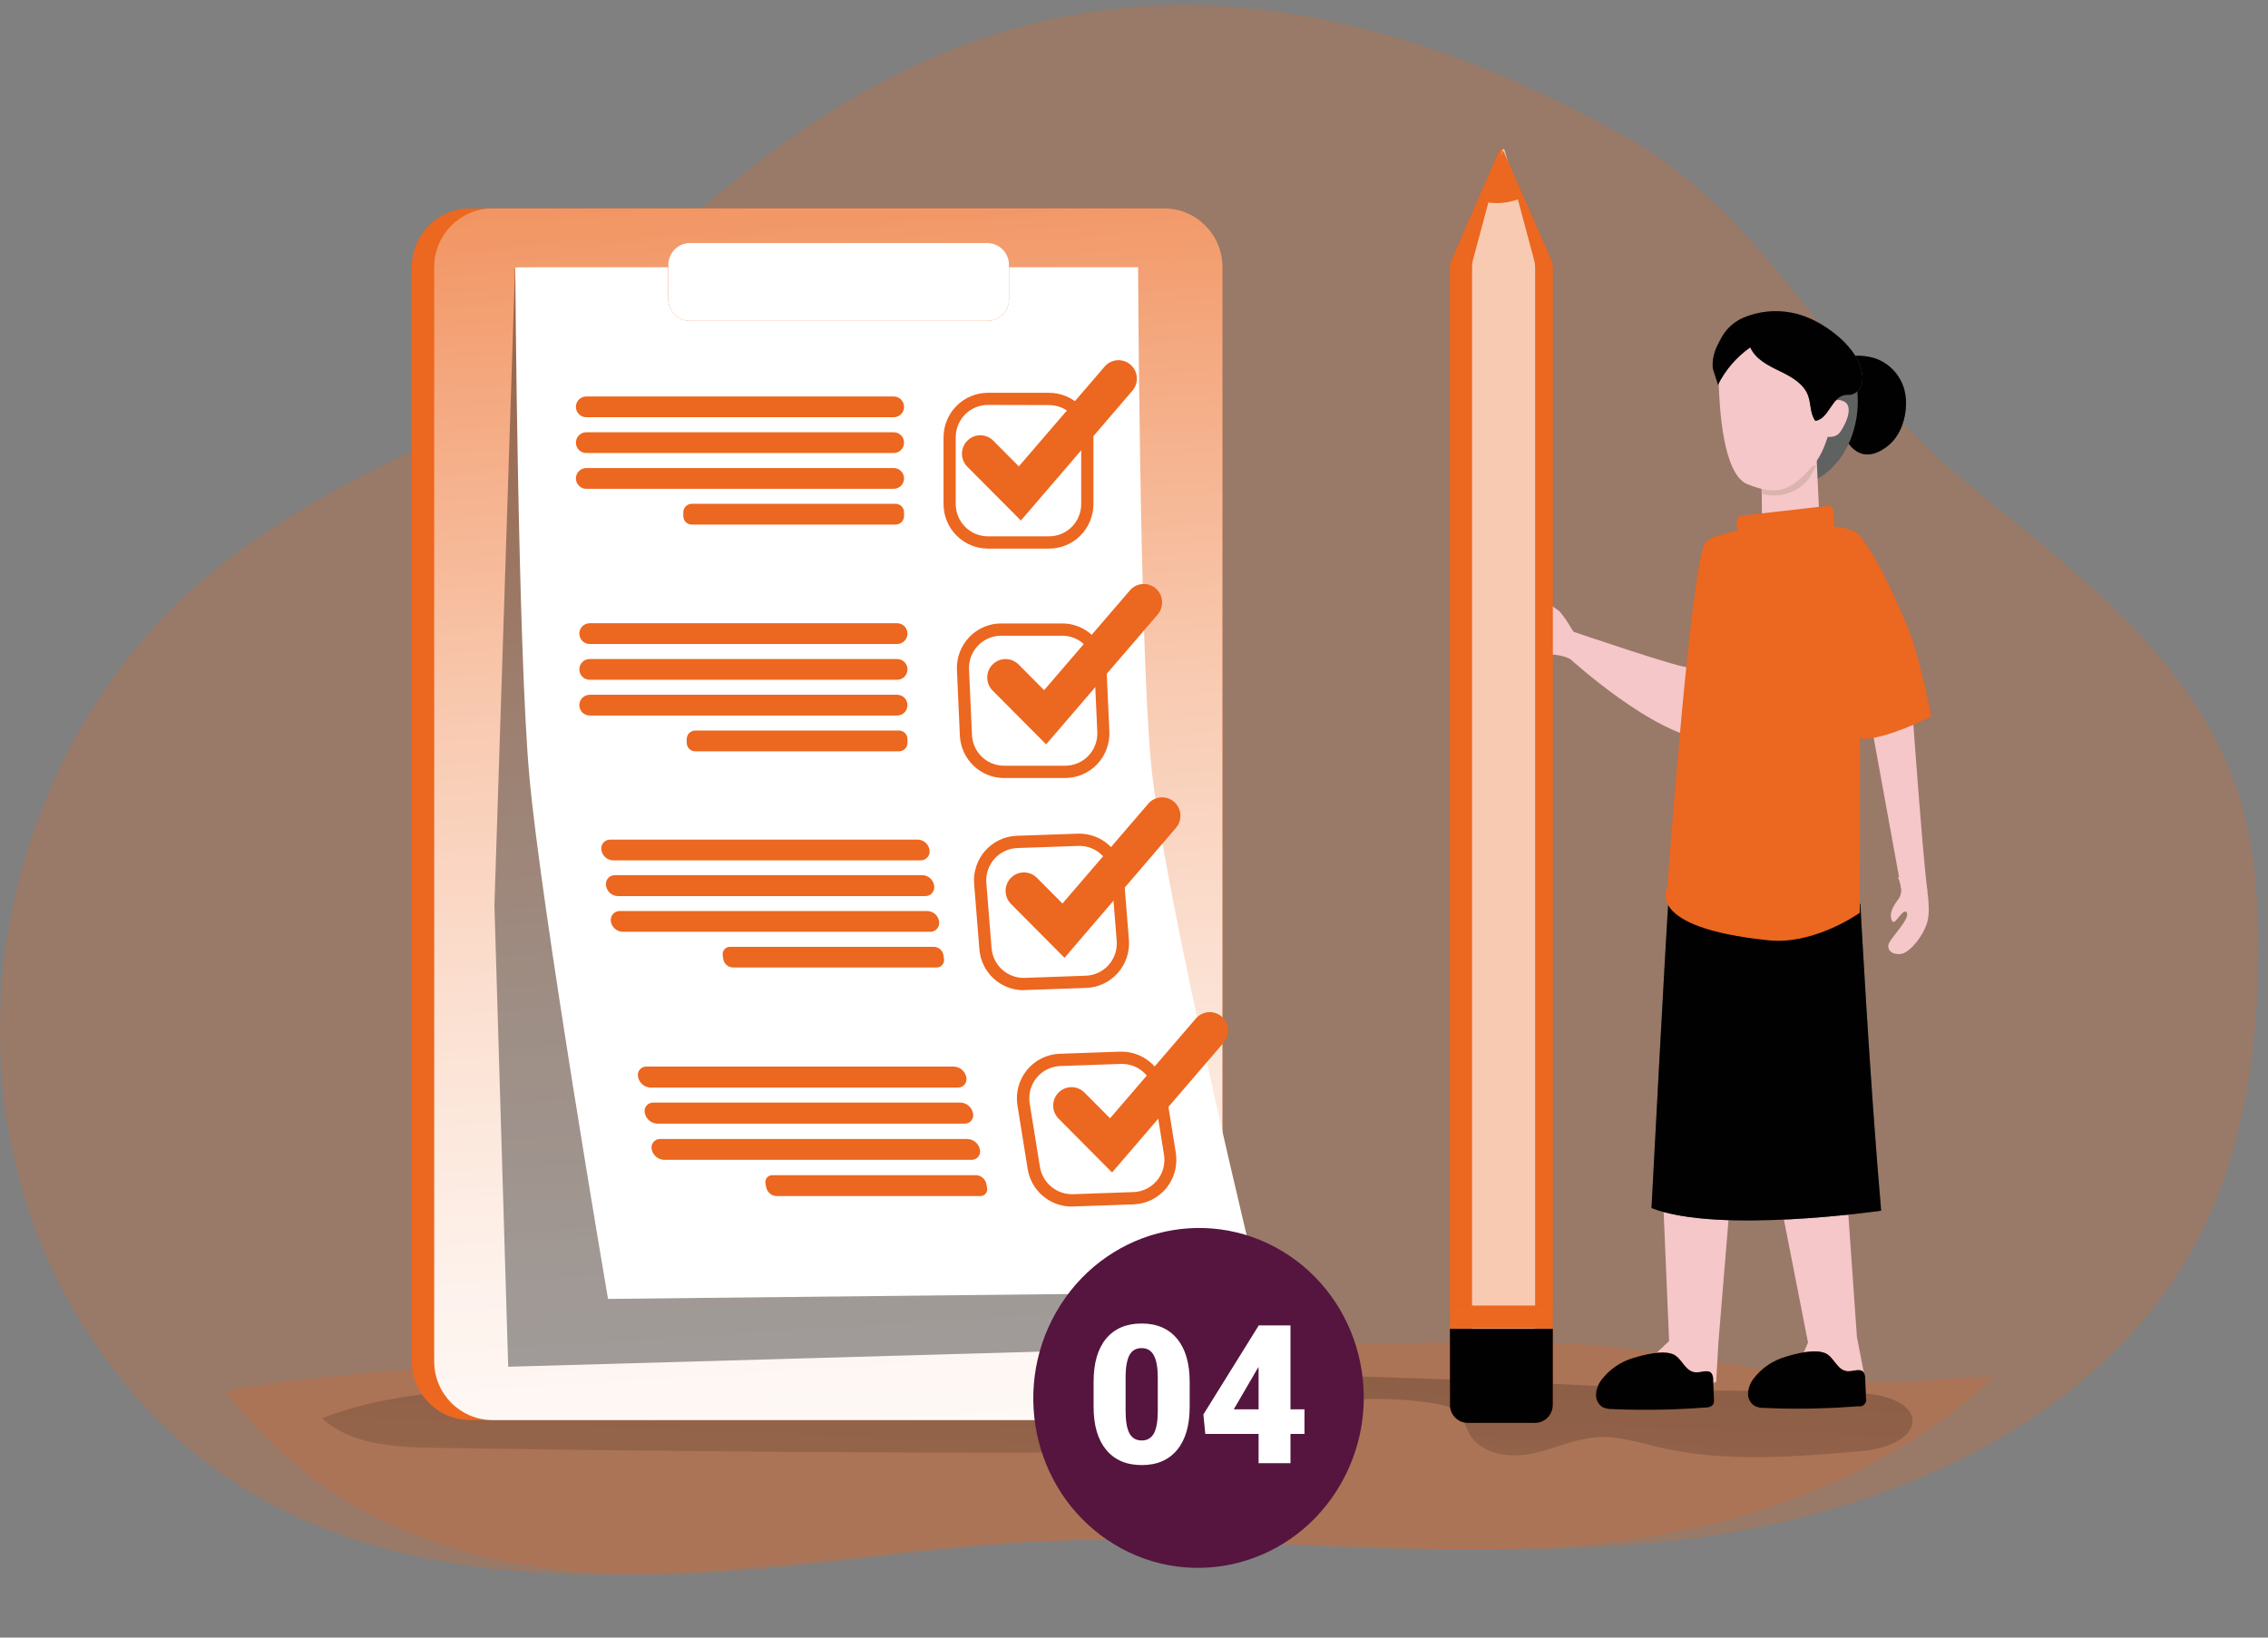
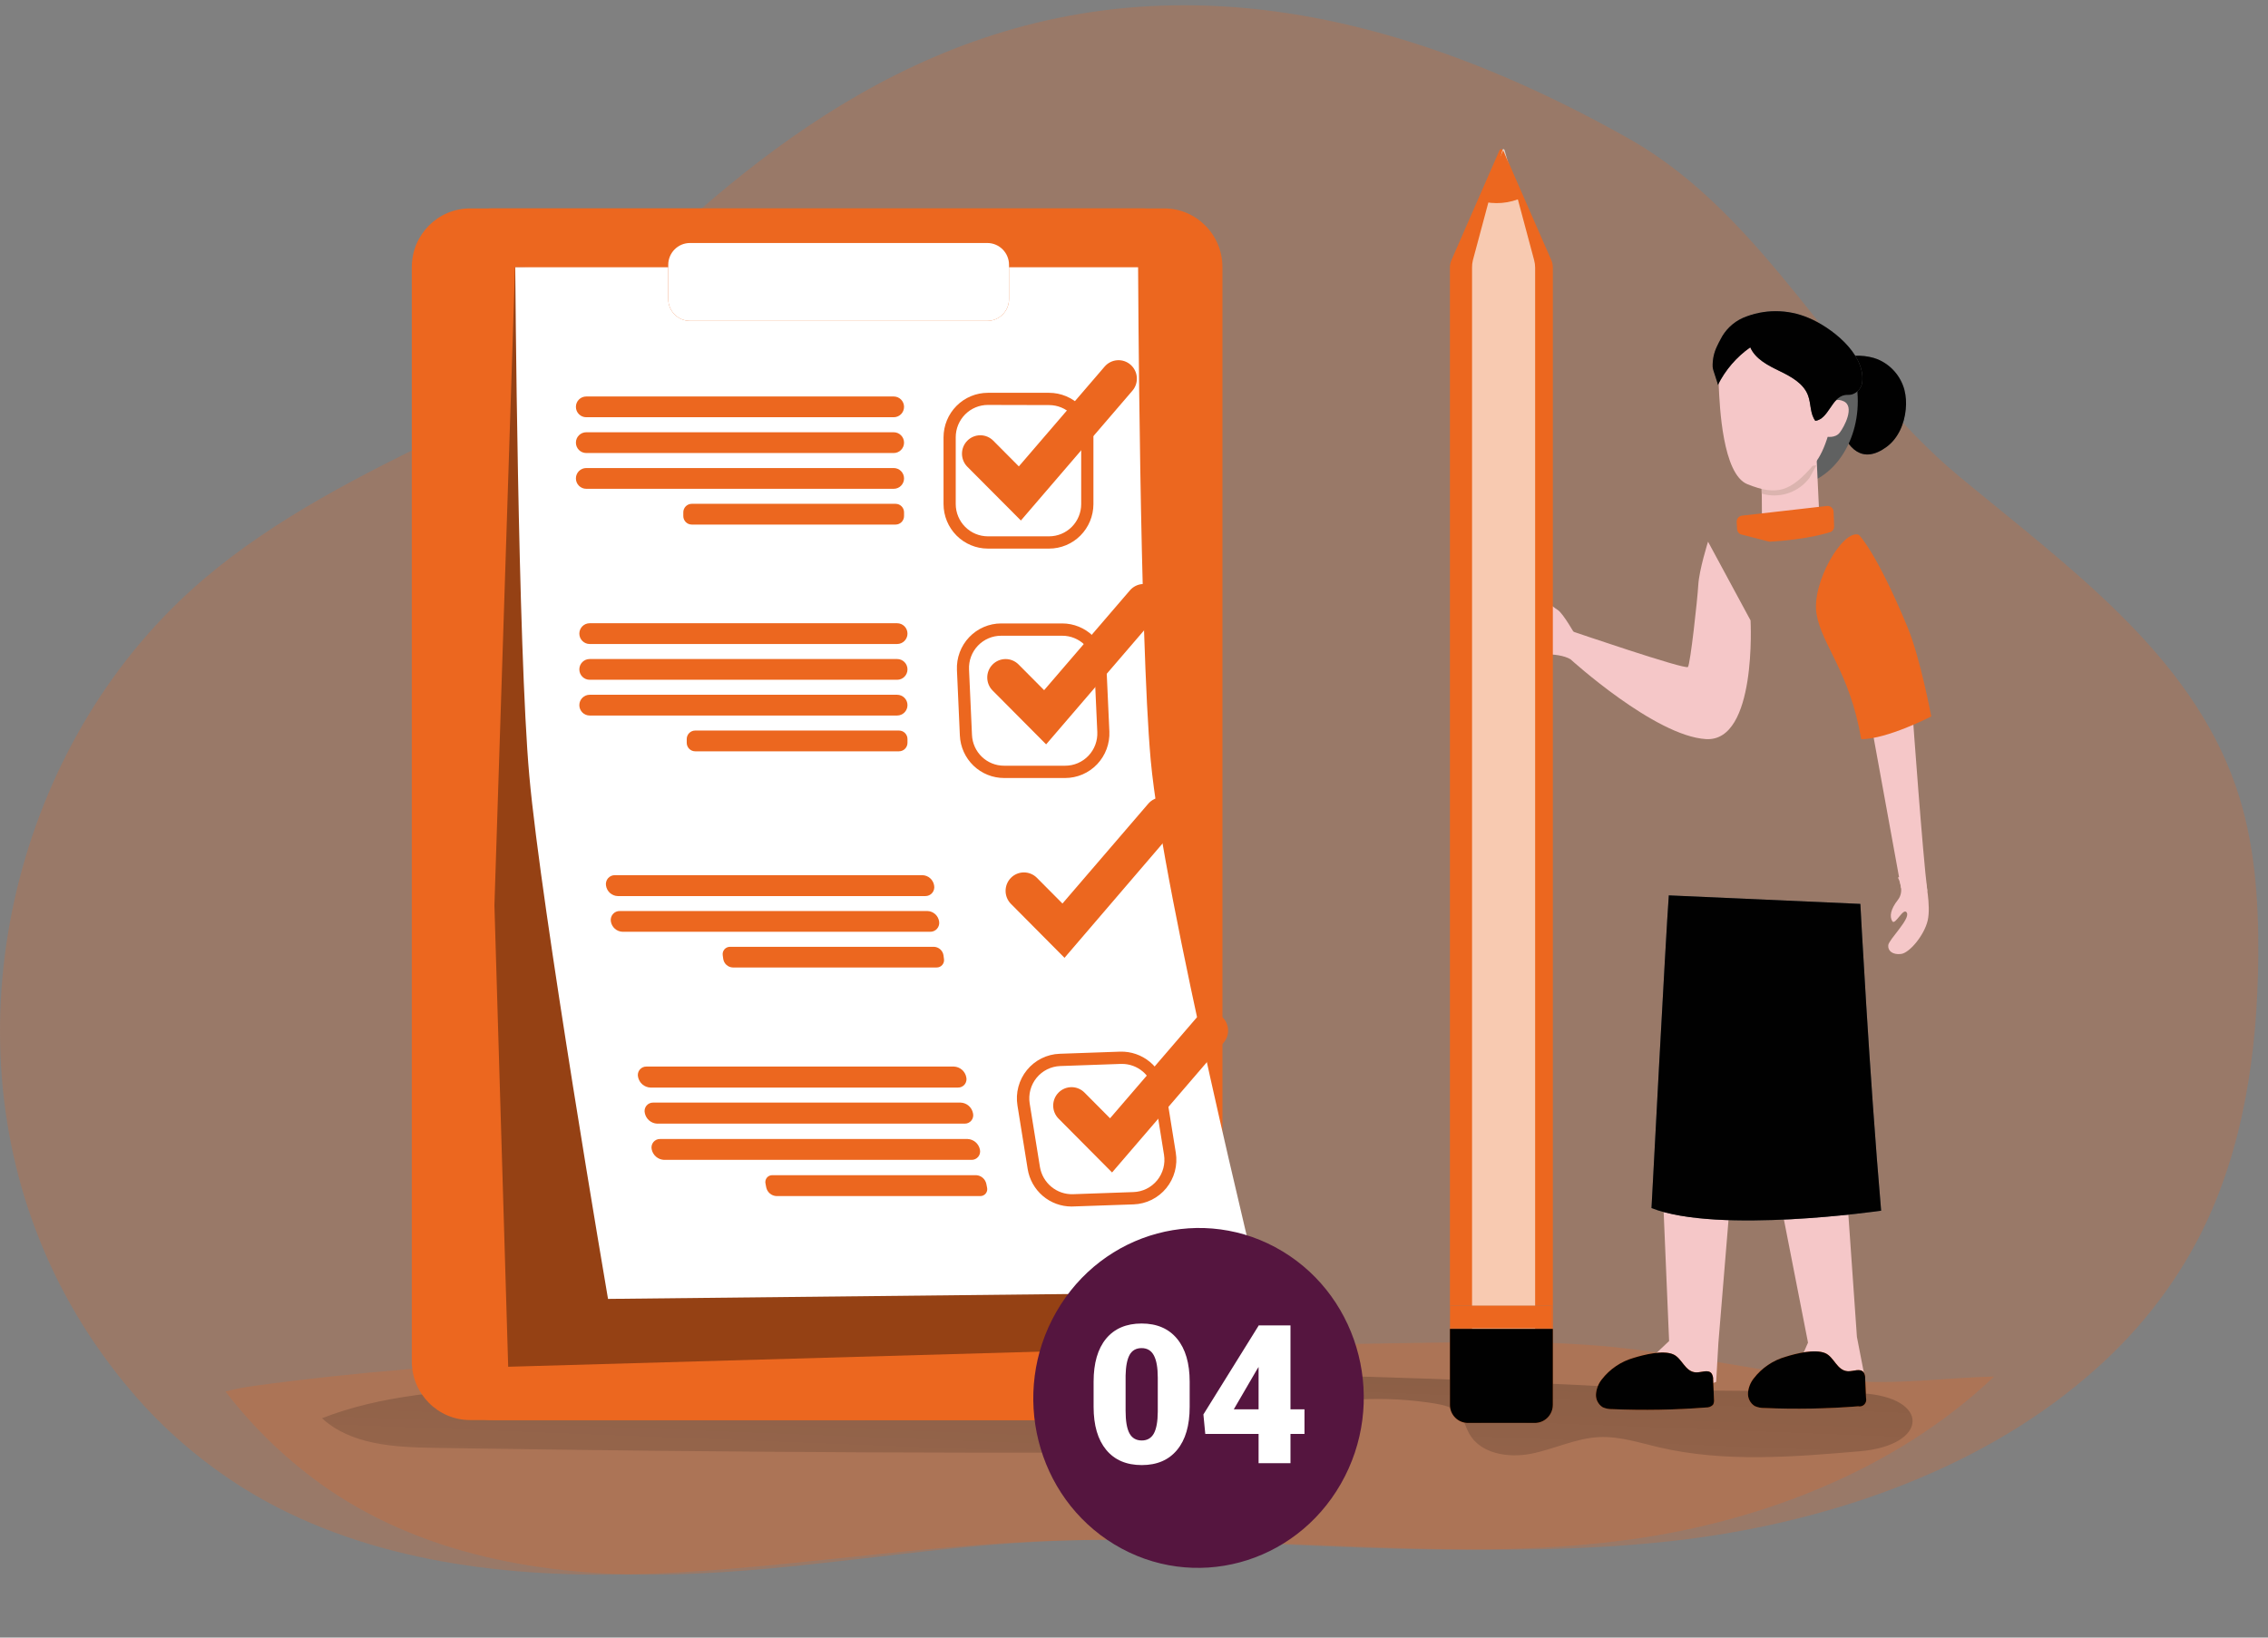
<svg xmlns="http://www.w3.org/2000/svg" width="234" height="169" viewBox="0 0 234 169" fill="none">
  <rect x="0" y="0" width="234" height="169" fill="#808080" stroke="none" />
  <path opacity="0.24" d="M232.999 98.695C232.915 108.53 231.494 118.554 227.061 127.334C224.243 132.887 220.263 137.887 215.344 142.056C203.797 151.992 187.771 157.372 172.274 159.059C150.365 161.444 128.201 158.058 106.166 159.108C92.416 159.768 78.761 162.141 64.993 162.471C51.226 162.801 36.921 160.875 25.233 153.653C20.792 150.876 16.856 147.485 13.565 143.602C9.297 138.593 5.966 132.978 3.706 126.982C-5.078 103.924 2.177 75.766 21.049 59.737C28.495 53.406 37.367 48.966 46.18 44.675C64.618 35.731 95.578 -26.6 168.12 14.345C182.287 22.363 189.625 38.783 202.151 49.175C213.306 58.425 225.957 67.475 230.674 81.127C232.624 86.742 233.045 92.77 232.999 98.695Z" fill="#EC671F" />
  <path opacity="0.24" d="M205.749 142.053C195.306 151.989 180.813 157.369 166.798 159.056C146.983 161.44 126.939 158.055 107.011 159.105C94.575 159.765 82.226 162.138 69.775 162.468C57.324 162.798 44.387 160.872 33.816 153.65C29.8 150.873 26.24 147.482 23.265 143.6C24.279 143.339 25.309 143.141 26.347 143.004C47.247 140.161 68.4 139.82 89.488 139.49L147.059 138.576C153.439 138.474 159.849 138.372 166.206 138.993C174.339 139.782 182.324 141.734 190.46 142.47C195.619 142.944 200.665 142.186 205.749 142.053Z" fill="#EC671F" />
  <path d="M169.484 143.281C130.564 141.117 91.556 141.082 52.632 143.175C46.056 143.528 39.363 143.968 33.221 146.36C36.236 149.131 40.72 149.351 44.805 149.419C74.739 149.905 104.676 150.039 134.615 149.821C136.371 149.821 138.798 149.036 138.451 147.3C138.346 146.777 137.965 146.307 137.995 145.784C138.052 144.817 139.28 144.468 140.256 144.423C142.854 144.287 145.458 144.427 148.027 144.84C148.958 144.995 149.953 145.219 150.567 145.939C151.049 146.5 151.211 147.262 151.562 147.91C152.715 150.03 155.594 150.492 157.968 150.026C160.342 149.56 162.55 148.434 164.951 148.312C167.065 148.202 169.13 148.889 171.195 149.37C177.945 150.94 184.98 150.36 191.88 149.772C199.04 149.162 199.191 144.184 192.054 143.786C184.562 143.38 176.991 143.702 169.484 143.281Z" fill="url(#paint0_linear)" />
  <path d="M196.143 91.667L192.913 73.925H197.349C197.349 73.925 198.366 88.119 198.856 91.967L196.143 91.667Z" fill="#F5C7C8" />
  <path d="M198.63 90.692C198.63 90.692 199.252 93.46 198.886 95.003C198.521 96.546 197.002 98.343 196.143 98.449C195.283 98.555 194.756 98.131 194.82 97.543C194.884 96.955 197.081 94.867 196.742 94.203C196.403 93.54 195.536 95.556 195.234 95.067C194.933 94.578 195.061 93.82 195.819 92.861C196.576 91.902 195.819 90.564 195.819 90.564C195.819 90.564 198.095 89.548 198.63 90.692Z" fill="#F5C7C8" />
  <path d="M189.974 37.145C190.897 36.459 192.774 36.694 193.704 37.069C194.376 37.345 194.976 37.772 195.457 38.318C195.939 38.863 196.289 39.513 196.482 40.216C196.649 40.875 196.698 41.56 196.625 42.236C196.489 43.726 195.852 45.231 194.65 46.119C192.133 47.969 190.58 46.251 189.834 43.943C189.359 42.637 189.206 41.234 189.39 39.856C189.525 38.813 189.05 37.991 189.853 37.244L189.974 37.145Z" fill="#606161" />
  <path d="M189.974 37.145C190.897 36.459 192.774 36.694 193.704 37.069C194.376 37.345 194.976 37.772 195.457 38.318C195.939 38.863 196.289 39.513 196.482 40.216C196.649 40.875 196.698 41.56 196.625 42.236C196.489 43.726 195.852 45.231 194.65 46.119C192.133 47.969 190.58 46.251 189.834 43.943C189.359 42.637 189.206 41.234 189.39 39.856C189.525 38.813 189.05 37.991 189.853 37.244L189.974 37.145Z" fill="url(#paint1_linear)" />
  <path d="M184.698 50.152C188.552 50.152 191.677 46.231 191.677 41.395C191.677 36.558 188.552 32.637 184.698 32.637C180.843 32.637 177.719 36.558 177.719 41.395C177.719 46.231 180.843 50.152 184.698 50.152Z" fill="#606161" />
  <path d="M162.55 65.555C162.55 65.555 161.269 63.28 160.715 62.943C160.161 62.606 159.178 61.669 158.891 61.882C158.375 62.261 160.598 64.247 158.616 64.099C158.303 64.073 156.713 64.099 155.944 64.823C155.793 64.967 155.675 65.142 155.596 65.335C155.517 65.529 155.479 65.737 155.486 65.946C155.493 66.155 155.544 66.361 155.635 66.549C155.726 66.737 155.856 66.903 156.016 67.037C156.536 67.393 158.322 67.56 159.287 67.53C160.252 67.499 161.382 67.64 162.038 68.038" fill="#F5C7C8" />
  <path d="M176.226 55.902C176.226 55.902 175.311 58.799 175.22 60.364C175.13 61.93 174.399 68.508 174.154 68.83C173.909 69.152 162.181 65.141 162.181 65.141C162.181 65.141 161.473 66.146 162.038 68.038C162.038 68.038 170.747 75.965 176.019 76.276C181.291 76.586 180.613 64.027 180.613 64.027" fill="#F5C7C8" />
  <path d="M186.541 138.559L185.572 140.761C186.145 140.564 188.889 142.782 190.125 142.786C190.937 142.751 191.72 142.464 192.363 141.963L191.587 137.971L190.204 118.208L182.769 119.292L186.541 138.559Z" fill="#F5C7C8" />
  <path d="M172.209 138.395L170.781 139.741C171.384 139.696 173.491 142.531 174.689 142.846C175.485 143.016 176.315 142.934 177.063 142.611L177.297 138.547L178.804 120.255L171.474 120.979L172.209 138.395Z" fill="#F5C7C8" />
  <path d="M187.426 47.237L187.724 53.598C187.392 54.083 186.938 54.471 186.408 54.721C185.879 54.971 185.292 55.074 184.709 55.02C181.657 54.678 181.789 53.769 181.789 53.769C181.789 53.769 181.789 49.178 181.668 48.15" fill="#F5C7C8" />
  <path d="M186.699 49.307L187.404 48.025L181.672 48.666C181.717 49.045 181.747 49.97 181.762 50.941C182.653 51.207 183.602 51.193 184.485 50.901C185.367 50.609 186.139 50.053 186.699 49.307Z" fill="#DBB4AF" />
  <path d="M191.941 93.282C191.941 93.282 192.86 110.781 194.085 124.944C194.085 124.944 177.263 127.381 170.393 124.671C170.393 124.671 171.87 96.451 172.179 92.403L191.941 93.282Z" fill="#606161" />
  <path d="M191.941 93.282C191.941 93.282 192.86 110.781 194.085 124.944C194.085 124.944 177.263 127.381 170.393 124.671C170.393 124.671 171.87 96.451 172.179 92.403L191.941 93.282Z" fill="url(#paint2_linear)" />
-   <path d="M191.945 55.535C191.945 55.535 191.914 54.284 187.607 54.246C184.468 54.216 183.371 53.958 181.14 54.386C177.07 55.167 176.618 55.421 175.996 55.952C174.523 57.23 172.025 91.588 172.025 91.588C172.025 91.588 169.526 95.712 182.463 97.039C187.249 97.532 191.884 94.196 191.884 94.196L191.945 55.535Z" fill="#EC671F" />
  <path d="M189.808 36.936C189.808 36.936 189.555 45.083 187.2 47.869C184.717 50.811 183.304 51.171 180.289 49.97C177.726 48.942 177.421 41.887 177.334 39.855C177.112 34.582 185.146 30.041 189.808 36.936Z" fill="#F5C7C8" />
  <path d="M191.681 61.115L191.869 94.18L188.896 95.905L188.365 66.699L191.681 61.115Z" fill="url(#paint3_linear)" />
  <path d="M189.179 52.832L189.235 54.322C189.239 54.44 189.209 54.557 189.149 54.66C189.089 54.762 189.001 54.844 188.896 54.898C188.896 54.898 186.575 55.69 182.554 55.902L179.599 55.144C179.493 55.1 179.401 55.026 179.335 54.931C179.268 54.837 179.229 54.725 179.222 54.61L179.181 53.87C179.172 53.712 179.224 53.556 179.325 53.434C179.427 53.312 179.57 53.234 179.727 53.215L188.474 52.218C188.561 52.206 188.65 52.213 188.735 52.238C188.819 52.263 188.897 52.307 188.964 52.365C189.031 52.423 189.084 52.494 189.121 52.575C189.158 52.655 189.178 52.743 189.179 52.832Z" fill="#EC671F" />
-   <path d="M189.179 52.832L189.235 54.322C189.239 54.44 189.209 54.557 189.149 54.66C189.089 54.762 189.001 54.844 188.896 54.898C188.896 54.898 186.575 55.69 182.554 55.902L179.599 55.144C179.493 55.1 179.401 55.026 179.335 54.931C179.268 54.837 179.229 54.725 179.222 54.61L179.181 53.87C179.172 53.712 179.224 53.556 179.325 53.434C179.427 53.312 179.57 53.234 179.727 53.215L188.474 52.218C188.561 52.206 188.65 52.213 188.735 52.238C188.819 52.263 188.897 52.307 188.964 52.365C189.031 52.423 189.084 52.494 189.121 52.575C189.158 52.655 189.178 52.743 189.179 52.832Z" fill="url(#paint4_linear)" />
  <path d="M188.873 42.103C188.873 42.103 189.002 40.875 190.204 41.406C191.406 41.936 190.275 44.059 189.808 44.654C189.341 45.25 188.444 45.06 188.444 45.06" fill="#F5C7C8" />
  <path d="M190.773 36.443L191.251 38.369H190.468L189.808 35.431L190.773 36.443Z" fill="#4EAE93" />
  <path d="M191.783 55.193C191.783 55.193 193.554 56.869 196.814 64.736C198.144 67.951 199.255 73.937 199.255 73.937C199.255 73.937 194.711 76.284 192.031 76.284C190.833 69.289 187.954 66.578 187.419 63.352C186.884 60.126 190.162 54.571 191.783 55.193Z" fill="#EC671F" />
  <path d="M168.558 140.131C167.245 140.504 166.085 141.291 165.249 142.376C164.916 142.803 164.713 143.317 164.665 143.858C164.645 144.128 164.698 144.398 164.82 144.639C164.941 144.88 165.126 145.084 165.354 145.227C165.672 145.369 166.017 145.436 166.364 145.424C169.584 145.56 172.81 145.503 176.023 145.253C176.158 145.261 176.293 145.238 176.419 145.188C176.544 145.138 176.657 145.06 176.75 144.961C176.835 144.79 176.867 144.597 176.841 144.408L176.75 142.376C176.766 142.148 176.708 141.922 176.584 141.731C176.226 141.291 175.529 141.659 174.968 141.629C173.837 141.568 173.551 140.154 172.62 139.763C171.557 139.316 169.62 139.805 168.558 140.131Z" fill="#EC671F" />
  <path d="M184.246 140.014C182.931 140.384 181.771 141.171 180.937 142.258C180.602 142.684 180.398 143.199 180.349 143.74C180.33 144.01 180.384 144.28 180.506 144.52C180.628 144.761 180.814 144.963 181.042 145.105C181.36 145.248 181.705 145.317 182.052 145.306C185.272 145.443 188.498 145.385 191.711 145.132C191.825 145.158 191.945 145.154 192.057 145.121C192.17 145.088 192.272 145.026 192.354 144.941C192.436 144.857 192.495 144.753 192.526 144.639C192.556 144.525 192.557 144.405 192.529 144.29L192.438 142.254C192.454 142.028 192.396 141.803 192.272 141.614C191.914 141.174 191.217 141.541 190.652 141.511C189.521 141.451 189.239 140.036 188.308 139.642C187.226 139.195 185.293 139.684 184.246 140.014Z" fill="#EC671F" />
  <path d="M168.558 140.131C167.245 140.504 166.085 141.291 165.249 142.376C164.916 142.803 164.713 143.317 164.665 143.858C164.645 144.128 164.698 144.398 164.82 144.639C164.941 144.88 165.126 145.084 165.354 145.227C165.672 145.369 166.017 145.436 166.364 145.424C169.584 145.56 172.81 145.503 176.023 145.253C176.158 145.261 176.293 145.238 176.419 145.188C176.544 145.138 176.657 145.06 176.75 144.961C176.835 144.79 176.867 144.597 176.841 144.408L176.75 142.376C176.766 142.148 176.708 141.922 176.584 141.731C176.226 141.291 175.529 141.659 174.968 141.629C173.837 141.568 173.551 140.154 172.62 139.763C171.557 139.316 169.62 139.805 168.558 140.131Z" fill="url(#paint5_linear)" />
  <path d="M184.246 140.014C182.931 140.384 181.771 141.171 180.937 142.258C180.602 142.684 180.398 143.199 180.349 143.74C180.33 144.01 180.384 144.28 180.506 144.52C180.628 144.761 180.814 144.963 181.042 145.105C181.36 145.248 181.705 145.317 182.052 145.306C185.272 145.443 188.498 145.385 191.711 145.132C191.825 145.158 191.945 145.154 192.057 145.121C192.17 145.088 192.272 145.026 192.354 144.941C192.436 144.857 192.495 144.753 192.526 144.639C192.556 144.525 192.557 144.405 192.529 144.29L192.438 142.254C192.454 142.028 192.396 141.803 192.272 141.614C191.914 141.174 191.217 141.541 190.652 141.511C189.521 141.451 189.239 140.036 188.308 139.642C187.226 139.195 185.293 139.684 184.246 140.014Z" fill="url(#paint6_linear)" />
  <path d="M177.504 35.041C177.38 35.265 177.263 35.5 177.146 35.75C176.828 36.41 176.677 37.14 176.705 37.873C176.705 38.176 177.289 39.624 177.233 39.742C178.009 38.183 179.161 36.843 180.583 35.845C181.118 37.062 182.418 37.714 183.597 38.286C184.777 38.859 186.085 39.56 186.544 40.811C186.865 41.668 186.744 42.707 187.298 43.431C188.666 43.245 188.964 41.023 190.313 40.777C190.558 40.731 190.814 40.777 191.067 40.709C191.372 40.618 191.641 40.433 191.835 40.18C192.029 39.927 192.139 39.618 192.148 39.298C192.359 36.428 188.9 33.763 186.59 32.804C185.52 32.349 184.371 32.114 183.209 32.114C182.048 32.114 180.898 32.349 179.829 32.804C178.819 33.255 177.997 34.046 177.504 35.041Z" fill="#606161" />
  <path d="M177.504 35.041C177.38 35.265 177.263 35.5 177.146 35.75C176.828 36.41 176.677 37.14 176.705 37.873C176.705 38.176 177.289 39.624 177.233 39.742C178.009 38.183 179.161 36.843 180.583 35.845C181.118 37.062 182.418 37.714 183.597 38.286C184.777 38.859 186.085 39.56 186.544 40.811C186.865 41.668 186.744 42.707 187.298 43.431C188.666 43.245 188.964 41.023 190.313 40.777C190.558 40.731 190.814 40.777 191.067 40.709C191.372 40.618 191.641 40.433 191.835 40.18C192.029 39.927 192.139 39.618 192.148 39.298C192.359 36.428 188.9 33.763 186.59 32.804C185.52 32.349 184.371 32.114 183.209 32.114C182.048 32.114 180.898 32.349 179.829 32.804C178.819 33.255 177.997 34.046 177.504 35.041Z" fill="url(#paint7_linear)" />
  <path d="M117.792 21.507H48.509C45.183 21.507 42.487 24.219 42.487 27.565V140.492C42.487 143.838 45.183 146.55 48.509 146.55H117.792C121.118 146.55 123.814 143.838 123.814 140.492V27.565C123.814 24.219 121.118 21.507 117.792 21.507Z" fill="#EC671F" />
  <path d="M120.103 21.507H50.82C47.494 21.507 44.798 24.219 44.798 27.565V140.492C44.798 143.838 47.494 146.55 50.82 146.55H120.103C123.429 146.55 126.125 143.838 126.125 140.492V27.565C126.125 24.219 123.429 21.507 120.103 21.507Z" fill="#EC671F" />
-   <path d="M120.103 21.507H50.82C47.494 21.507 44.798 24.219 44.798 27.565V140.492C44.798 143.838 47.494 146.55 50.82 146.55H120.103C123.429 146.55 126.125 143.838 126.125 140.492V27.565C126.125 24.219 123.429 21.507 120.103 21.507Z" fill="url(#paint8_linear)" />
  <path d="M51.012 93.438L53.141 27.58L114.699 28.888C114.699 28.888 106.649 97.248 112.332 114.891C118.015 132.535 118.961 139.154 118.961 139.154L52.432 141.049L51.012 93.438Z" fill="url(#paint9_linear)" />
  <path d="M130.029 133.331L62.732 134.047C62.732 134.047 55.813 93.609 54.611 80.052C53.431 66.992 53.16 27.58 53.16 27.58H117.423C117.423 27.58 117.585 65.775 118.723 78.429C119.982 92.391 130.029 133.331 130.029 133.331Z" fill="white" />
  <path d="M160.064 26.864L155.485 16.408L155.108 15.521C155.095 15.493 155.072 15.47 155.044 15.457C155.02 15.432 154.991 15.414 154.958 15.404C154.925 15.393 154.891 15.391 154.857 15.398C154.824 15.404 154.792 15.419 154.766 15.44C154.739 15.462 154.718 15.49 154.705 15.521L149.746 26.864C149.644 27.104 149.593 27.362 149.595 27.622V137.145H160.214V27.626C160.217 27.364 160.166 27.105 160.064 26.864ZM160.128 137.08H149.655V134.756H160.128V137.08Z" fill="#EC671F" />
  <path d="M158.387 27.625V134.756H151.878V27.61C151.874 27.355 151.903 27.1 151.965 26.852L155.006 15.509C155.006 15.486 155.014 15.463 155.029 15.445C155.093 15.342 155.206 15.369 155.244 15.509L155.485 16.396L158.285 26.852C158.353 27.104 158.387 27.364 158.387 27.625Z" fill="url(#paint10_linear)" />
  <path d="M151.878 137.08H158.387V144.972C158.387 146.011 157.867 146.849 157.237 146.849H153.013C152.38 146.849 151.882 146.011 151.882 144.972L151.878 137.08Z" fill="url(#paint11_linear)" />
  <path d="M160.214 27.626C158.56 28.438 156.745 28.859 154.904 28.859C153.064 28.859 151.249 28.438 149.595 27.626L152.723 20.749L155.093 15.537L157.135 20.37L160.214 27.626Z" fill="url(#paint12_linear)" />
  <path d="M157.135 20.354C155.756 21.004 154.191 21.139 152.722 20.733L155.093 15.521L157.135 20.354Z" fill="#EC671F" />
  <path d="M157.136 20.354C155.628 21.113 153.744 20.984 152.47 20.68L154.852 15.074L157.136 20.354Z" fill="url(#paint13_linear)" />
  <path d="M92.209 40.917H60.486C59.897 40.917 59.419 41.397 59.419 41.988C59.419 42.58 59.897 43.059 60.486 43.059H92.209C92.797 43.059 93.275 42.58 93.275 41.988C93.275 41.397 92.797 40.917 92.209 40.917Z" fill="#EC671F" />
  <path d="M92.209 44.609H60.486C59.897 44.609 59.419 45.089 59.419 45.68C59.419 46.272 59.897 46.752 60.486 46.752H92.209C92.797 46.752 93.275 46.272 93.275 45.68C93.275 45.089 92.797 44.609 92.209 44.609Z" fill="#EC671F" />
  <path d="M92.209 48.302H60.486C59.897 48.302 59.419 48.782 59.419 49.373C59.419 49.964 59.897 50.444 60.486 50.444H92.209C92.797 50.444 93.275 49.964 93.275 49.373C93.275 48.782 92.797 48.302 92.209 48.302Z" fill="#EC671F" />
  <path d="M92.401 51.994H71.373C70.89 51.994 70.499 52.388 70.499 52.874V53.257C70.499 53.742 70.89 54.136 71.373 54.136H92.401C92.884 54.136 93.275 53.742 93.275 53.257V52.874C93.275 52.388 92.884 51.994 92.401 51.994Z" fill="#EC671F" />
  <path d="M92.563 64.318H60.84C60.251 64.318 59.773 64.798 59.773 65.39C59.773 65.981 60.251 66.461 60.84 66.461H92.563C93.152 66.461 93.629 65.981 93.629 65.39C93.629 64.798 93.152 64.318 92.563 64.318Z" fill="#EC671F" />
  <path d="M92.563 68.011H60.84C60.251 68.011 59.773 68.491 59.773 69.082C59.773 69.674 60.251 70.153 60.84 70.153H92.563C93.152 70.153 93.629 69.674 93.629 69.082C93.629 68.491 93.152 68.011 92.563 68.011Z" fill="#EC671F" />
  <path d="M92.563 71.7H60.84C60.251 71.7 59.773 72.179 59.773 72.771C59.773 73.362 60.251 73.842 60.84 73.842H92.563C93.152 73.842 93.629 73.362 93.629 72.771C93.629 72.179 93.152 71.7 92.563 71.7Z" fill="#EC671F" />
  <path d="M92.755 75.393H71.727C71.244 75.393 70.853 75.787 70.853 76.272V76.655C70.853 77.141 71.244 77.535 71.727 77.535H92.755C93.238 77.535 93.629 77.141 93.629 76.655V76.272C93.629 75.787 93.238 75.393 92.755 75.393Z" fill="#EC671F" />
-   <path d="M94.978 88.79H63.252C62.958 88.781 62.676 88.669 62.456 88.473C62.236 88.277 62.091 88.009 62.046 87.717C62.023 87.583 62.03 87.446 62.066 87.316C62.102 87.185 62.167 87.064 62.255 86.962C62.343 86.859 62.453 86.778 62.577 86.724C62.7 86.67 62.834 86.644 62.969 86.648H94.692C94.986 86.655 95.269 86.766 95.49 86.962C95.711 87.157 95.857 87.424 95.902 87.717C95.925 87.851 95.918 87.988 95.882 88.119C95.845 88.249 95.781 88.371 95.692 88.473C95.604 88.576 95.494 88.657 95.371 88.712C95.247 88.767 95.113 88.793 94.978 88.79Z" fill="#EC671F" />
  <path d="M95.468 92.475H63.742C63.443 92.468 63.157 92.355 62.934 92.156C62.712 91.956 62.566 91.684 62.524 91.387C62.502 91.253 62.509 91.117 62.546 90.986C62.582 90.856 62.647 90.735 62.735 90.633C62.824 90.531 62.933 90.45 63.056 90.395C63.179 90.341 63.313 90.314 63.448 90.318H95.174C95.468 90.326 95.749 90.438 95.969 90.633C96.189 90.829 96.335 91.095 96.38 91.387C96.405 91.521 96.401 91.659 96.366 91.79C96.332 91.922 96.269 92.045 96.181 92.149C96.094 92.253 95.985 92.337 95.861 92.393C95.738 92.449 95.604 92.477 95.468 92.475Z" fill="#EC671F" />
  <path d="M95.958 96.159H64.231C63.938 96.15 63.657 96.039 63.437 95.843C63.217 95.648 63.071 95.382 63.025 95.09C63.002 94.956 63.009 94.819 63.046 94.688C63.082 94.558 63.146 94.437 63.235 94.334C63.323 94.231 63.433 94.15 63.556 94.095C63.68 94.04 63.814 94.014 63.949 94.017H95.687C95.981 94.026 96.262 94.139 96.483 94.335C96.703 94.53 96.848 94.798 96.893 95.09C96.915 95.225 96.908 95.362 96.87 95.493C96.833 95.625 96.768 95.746 96.678 95.848C96.589 95.951 96.478 96.032 96.353 96.085C96.228 96.139 96.094 96.164 95.958 96.159Z" fill="#EC671F" />
  <path d="M96.64 99.844H75.612C75.371 99.837 75.141 99.746 74.96 99.586C74.778 99.426 74.659 99.208 74.621 98.969L74.568 98.59C74.551 98.48 74.557 98.368 74.587 98.262C74.617 98.156 74.67 98.057 74.741 97.973C74.813 97.889 74.902 97.822 75.003 97.777C75.103 97.731 75.212 97.709 75.322 97.71H96.354C96.595 97.717 96.826 97.809 97.007 97.969C97.189 98.13 97.308 98.349 97.345 98.59L97.394 98.969C97.411 99.078 97.404 99.189 97.374 99.295C97.344 99.401 97.291 99.499 97.219 99.582C97.147 99.666 97.058 99.732 96.958 99.778C96.858 99.823 96.75 99.846 96.64 99.844Z" fill="#EC671F" />
  <path d="M98.83 112.237H67.103C66.802 112.224 66.513 112.11 66.283 111.914C66.053 111.718 65.895 111.45 65.833 111.153C65.8 111.023 65.798 110.886 65.827 110.755C65.855 110.624 65.913 110.501 65.997 110.396C66.081 110.291 66.187 110.207 66.308 110.15C66.43 110.093 66.562 110.066 66.696 110.069H98.423C98.724 110.082 99.013 110.196 99.243 110.392C99.473 110.588 99.631 110.856 99.693 111.153C99.726 111.283 99.729 111.42 99.701 111.552C99.673 111.683 99.614 111.807 99.531 111.912C99.447 112.017 99.34 112.101 99.218 112.158C99.097 112.214 98.964 112.241 98.83 112.237Z" fill="#EC671F" />
  <path d="M99.534 115.96H67.8C67.498 115.947 67.209 115.832 66.979 115.635C66.749 115.438 66.591 115.17 66.53 114.872C66.497 114.742 66.494 114.606 66.522 114.474C66.55 114.343 66.608 114.22 66.691 114.115C66.774 114.009 66.881 113.925 67.002 113.869C67.123 113.812 67.256 113.784 67.389 113.788H99.116C99.418 113.8 99.706 113.914 99.937 114.11C100.167 114.306 100.325 114.575 100.386 114.872C100.42 115.002 100.423 115.138 100.396 115.269C100.369 115.4 100.312 115.524 100.229 115.629C100.147 115.734 100.041 115.819 99.92 115.877C99.8 115.934 99.668 115.962 99.534 115.96Z" fill="#EC671F" />
  <path d="M100.235 119.698H68.509C68.207 119.685 67.919 119.571 67.689 119.375C67.459 119.179 67.3 118.911 67.239 118.614C67.209 118.484 67.209 118.35 67.239 118.22C67.268 118.091 67.327 117.97 67.41 117.867C67.493 117.764 67.599 117.681 67.719 117.625C67.839 117.569 67.97 117.542 68.102 117.545H99.832C100.134 117.558 100.422 117.673 100.652 117.87C100.882 118.067 101.041 118.335 101.102 118.633C101.131 118.762 101.131 118.897 101.101 119.026C101.071 119.155 101.011 119.276 100.928 119.379C100.844 119.481 100.738 119.564 100.618 119.619C100.498 119.674 100.367 119.701 100.235 119.698Z" fill="#EC671F" />
  <path d="M101.129 123.435H80.101C79.854 123.422 79.618 123.328 79.429 123.167C79.241 123.006 79.11 122.787 79.057 122.545L78.985 122.166C78.957 122.059 78.955 121.947 78.978 121.839C79.001 121.73 79.049 121.629 79.118 121.543C79.187 121.457 79.275 121.388 79.374 121.342C79.475 121.296 79.584 121.275 79.694 121.279H100.722C100.967 121.293 101.202 121.387 101.39 121.547C101.577 121.707 101.708 121.924 101.762 122.166L101.837 122.545C101.865 122.652 101.867 122.764 101.844 122.872C101.821 122.98 101.773 123.082 101.704 123.168C101.636 123.255 101.548 123.324 101.448 123.37C101.348 123.416 101.239 123.439 101.129 123.435Z" fill="#EC671F" />
  <path d="M108.243 56.615H101.92C100.708 56.614 99.546 56.129 98.689 55.267C97.832 54.405 97.35 53.236 97.349 52.017V45.136C97.35 43.917 97.832 42.748 98.689 41.886C99.546 41.023 100.708 40.539 101.92 40.538H108.243C109.455 40.539 110.617 41.023 111.474 41.886C112.332 42.748 112.813 43.917 112.814 45.136V52.032C112.809 53.249 112.326 54.414 111.469 55.273C110.613 56.132 109.453 56.614 108.243 56.615ZM101.92 41.789C101.042 41.79 100.2 42.141 99.579 42.766C98.958 43.391 98.608 44.237 98.607 45.121V52.017C98.608 52.9 98.958 53.747 99.579 54.372C100.2 54.997 101.042 55.348 101.92 55.349H108.243C109.121 55.348 109.963 54.996 110.583 54.372C111.204 53.747 111.552 52.9 111.552 52.017V45.136C111.552 44.253 111.204 43.406 110.583 42.781C109.963 42.156 109.121 41.805 108.243 41.804L101.92 41.789Z" fill="#EC671F" />
  <path d="M109.905 80.291H103.601C102.424 80.292 101.292 79.836 100.441 79.018C99.59 78.201 99.086 77.084 99.033 75.901L98.732 69.145C98.704 68.524 98.801 67.904 99.018 67.322C99.235 66.74 99.567 66.208 99.994 65.759C100.421 65.31 100.934 64.952 101.502 64.708C102.07 64.464 102.681 64.338 103.299 64.338H109.611C110.785 64.343 111.911 64.802 112.757 65.62C113.602 66.438 114.102 67.553 114.152 68.732L114.458 75.484C114.486 76.105 114.388 76.725 114.171 77.307C113.954 77.889 113.622 78.421 113.196 78.87C112.769 79.319 112.256 79.677 111.688 79.921C111.119 80.165 110.508 80.291 109.89 80.291H109.905ZM103.288 65.608C102.84 65.608 102.397 65.698 101.986 65.875C101.574 66.052 101.203 66.311 100.893 66.636C100.584 66.961 100.343 67.346 100.186 67.768C100.029 68.189 99.959 68.638 99.979 69.088L100.284 75.844C100.321 76.7 100.686 77.509 101.302 78.101C101.918 78.693 102.737 79.023 103.589 79.021H109.905C110.353 79.022 110.796 78.931 111.207 78.754C111.619 78.577 111.991 78.318 112.3 77.993C112.609 77.668 112.85 77.283 113.007 76.861C113.164 76.44 113.234 75.99 113.214 75.541L112.909 68.789C112.871 67.932 112.506 67.123 111.889 66.53C111.273 65.937 110.453 65.607 109.6 65.608H103.288Z" fill="#EC671F" />
-   <path d="M105.598 102.187C104.449 102.188 103.342 101.752 102.498 100.968C101.655 100.184 101.136 99.108 101.046 97.956L100.507 91.219C100.457 90.6 100.534 89.977 100.73 89.387C100.927 88.798 101.24 88.255 101.651 87.791C102.062 87.327 102.562 86.951 103.121 86.687C103.681 86.423 104.287 86.275 104.905 86.253L111.217 86.033C112.389 86 113.529 86.418 114.405 87.201C115.282 87.984 115.829 89.074 115.935 90.249L116.474 96.986C116.522 97.605 116.446 98.228 116.249 98.817C116.052 99.406 115.739 99.949 115.328 100.413C114.917 100.877 114.417 101.252 113.858 101.517C113.3 101.781 112.693 101.929 112.076 101.952L105.764 102.172L105.598 102.187ZM111.383 87.299H111.262L104.95 87.519C104.503 87.536 104.064 87.643 103.659 87.835C103.254 88.026 102.892 88.298 102.595 88.635C102.297 88.971 102.07 89.364 101.928 89.79C101.785 90.217 101.73 90.668 101.765 91.117L102.304 97.854C102.375 98.707 102.769 99.5 103.404 100.07C104.039 100.64 104.868 100.943 105.719 100.917L112.031 100.693C112.478 100.678 112.917 100.571 113.322 100.38C113.727 100.189 114.089 99.917 114.387 99.582C114.685 99.246 114.912 98.852 115.054 98.426C115.196 97.999 115.251 97.548 115.215 97.099L114.676 90.362C114.612 89.528 114.237 88.75 113.626 88.182C113.015 87.614 112.214 87.299 111.383 87.299Z" fill="#EC671F" />
  <path d="M110.553 124.512C109.467 124.512 108.415 124.124 107.587 123.416C106.759 122.709 106.207 121.728 106.031 120.649L104.976 114.083C104.872 113.439 104.905 112.78 105.074 112.15C105.243 111.519 105.543 110.932 105.955 110.428C106.366 109.923 106.88 109.512 107.462 109.223C108.044 108.934 108.68 108.772 109.329 108.75L115.584 108.53C116.695 108.501 117.778 108.876 118.636 109.585C119.495 110.295 120.07 111.291 120.257 112.393L121.312 118.959C121.416 119.603 121.382 120.262 121.213 120.892C121.044 121.522 120.744 122.109 120.332 122.613C119.921 123.118 119.407 123.528 118.826 123.818C118.244 124.107 117.608 124.269 116.96 124.292L110.7 124.508L110.553 124.512ZM115.754 109.796H115.637L109.381 110.016C108.913 110.034 108.453 110.152 108.033 110.362C107.613 110.572 107.242 110.87 106.945 111.235C106.648 111.6 106.431 112.025 106.309 112.481C106.188 112.936 106.163 113.413 106.238 113.879L107.297 120.445C107.435 121.243 107.853 121.965 108.476 122.478C109.098 122.992 109.884 123.263 110.689 123.242L116.945 123.022C117.414 123.006 117.875 122.89 118.296 122.681C118.717 122.472 119.089 122.175 119.388 121.81C119.686 121.444 119.903 121.02 120.025 120.563C120.147 120.107 120.171 119.63 120.095 119.163L119.04 112.594C118.913 111.81 118.512 111.098 117.91 110.586C117.307 110.073 116.543 109.793 115.754 109.796Z" fill="#EC671F" />
  <path d="M101.863 25.078H71.188C69.95 25.078 68.946 26.087 68.946 27.333V30.859C68.946 32.105 69.95 33.115 71.188 33.115H101.863C103.102 33.115 104.106 32.105 104.106 30.859V27.333C104.106 26.087 103.102 25.078 101.863 25.078Z" fill="#EC671F" />
  <path d="M101.863 25.078H71.188C69.95 25.078 68.946 26.087 68.946 27.333V30.859C68.946 32.105 69.95 33.115 71.188 33.115H101.863C103.102 33.115 104.106 32.105 104.106 30.859V27.333C104.106 26.087 103.102 25.078 101.863 25.078Z" fill="url(#paint14_linear)" />
  <path d="M105.33 53.716L99.806 48.169C99.63 47.993 99.491 47.783 99.396 47.552C99.301 47.321 99.252 47.073 99.252 46.824C99.252 46.574 99.301 46.326 99.396 46.095C99.491 45.864 99.63 45.654 99.806 45.478C99.981 45.301 100.19 45.161 100.42 45.065C100.649 44.969 100.895 44.92 101.144 44.92C101.392 44.92 101.638 44.969 101.868 45.065C102.097 45.161 102.306 45.301 102.481 45.478L105.119 48.131L113.971 37.831C114.3 37.449 114.766 37.214 115.266 37.177C115.767 37.14 116.262 37.305 116.641 37.636C117.021 37.966 117.255 38.434 117.291 38.938C117.328 39.442 117.164 39.94 116.835 40.322L105.33 53.716Z" fill="#EC671F" />
  <path d="M107.934 76.818L102.414 71.264C102.238 71.088 102.098 70.878 102.003 70.647C101.908 70.416 101.859 70.168 101.859 69.918C101.859 69.668 101.908 69.421 102.003 69.19C102.098 68.959 102.238 68.749 102.414 68.573C102.589 68.396 102.798 68.256 103.027 68.16C103.257 68.064 103.503 68.015 103.751 68.015C104 68.015 104.246 68.064 104.475 68.16C104.705 68.256 104.913 68.396 105.089 68.573L107.727 71.226L116.579 60.926C116.907 60.544 117.373 60.309 117.874 60.273C118.375 60.236 118.869 60.401 119.249 60.731C119.629 61.062 119.863 61.53 119.899 62.034C119.935 62.537 119.771 63.035 119.443 63.417L107.934 76.818Z" fill="#EC671F" />
  <path d="M109.83 98.847L104.305 93.282C103.95 92.925 103.751 92.441 103.751 91.936C103.751 91.431 103.95 90.947 104.305 90.59C104.66 90.233 105.141 90.033 105.643 90.033C106.145 90.033 106.626 90.233 106.981 90.59L109.619 93.244L118.471 82.944C118.633 82.755 118.831 82.6 119.053 82.488C119.274 82.376 119.516 82.309 119.764 82.291C120.011 82.272 120.26 82.304 120.496 82.382C120.731 82.461 120.949 82.585 121.137 82.749C121.325 82.912 121.479 83.111 121.59 83.334C121.702 83.557 121.768 83.8 121.786 84.049C121.804 84.298 121.773 84.548 121.695 84.785C121.617 85.022 121.493 85.242 121.331 85.431L109.83 98.847Z" fill="#EC671F" />
  <path d="M114.736 120.999L109.216 115.441C108.861 115.084 108.662 114.6 108.663 114.096C108.663 113.591 108.863 113.107 109.218 112.751C109.572 112.395 110.053 112.195 110.555 112.195C111.056 112.195 111.537 112.396 111.891 112.753L114.529 115.407L123.385 105.11C123.713 104.728 124.179 104.493 124.68 104.456C125.181 104.42 125.675 104.585 126.055 104.915C126.435 105.245 126.669 105.714 126.705 106.217C126.741 106.721 126.577 107.219 126.249 107.601L114.736 120.999Z" fill="#EC671F" />
  <path d="M160.127 134.756H149.659V137.08H160.127V134.756Z" fill="#EC671F" />
  <path d="M160.127 134.756H149.659V137.08H160.127V134.756Z" fill="url(#paint15_linear)" />
  <path d="M160.214 137.145V144.973C160.215 145.221 160.166 145.467 160.071 145.696C159.977 145.925 159.838 146.133 159.662 146.307C159.487 146.482 159.279 146.62 159.05 146.713C158.822 146.806 158.577 146.852 158.33 146.849H151.46C151.215 146.849 150.972 146.801 150.746 146.707C150.519 146.613 150.313 146.475 150.14 146.301C149.967 146.126 149.829 145.919 149.736 145.691C149.642 145.463 149.594 145.219 149.595 144.973V137.145H160.214Z" fill="#EC671F" />
  <path d="M160.214 137.145V144.973C160.215 145.221 160.166 145.467 160.071 145.696C159.977 145.925 159.838 146.133 159.662 146.307C159.487 146.482 159.279 146.62 159.05 146.713C158.822 146.806 158.577 146.852 158.33 146.849H151.46C151.215 146.849 150.972 146.801 150.746 146.707C150.519 146.613 150.313 146.475 150.14 146.301C149.967 146.126 149.829 145.919 149.736 145.691C149.642 145.463 149.594 145.219 149.595 144.973V137.145H160.214Z" fill="url(#paint16_linear)" />
  <path d="M108.975 135.402C104.192 143.758 106.887 154.502 114.996 159.397C123.105 164.293 133.556 161.488 138.34 153.131C143.124 144.775 140.428 134.032 132.32 129.136C124.211 124.24 113.759 127.045 108.975 135.402Z" fill="#55153F" />
  <path d="M122.744 145.19C122.744 147.111 122.311 148.592 121.445 149.633C120.586 150.675 119.372 151.196 117.803 151.196C116.221 151.196 114.997 150.672 114.131 149.624C113.265 148.575 112.832 147.097 112.832 145.19V142.592C112.832 140.672 113.262 139.191 114.121 138.149C114.987 137.107 116.208 136.586 117.783 136.586C119.359 136.586 120.579 137.111 121.445 138.159C122.311 139.207 122.744 140.688 122.744 142.602V145.19ZM119.453 142.172C119.453 141.15 119.32 140.389 119.053 139.887C118.786 139.379 118.363 139.125 117.783 139.125C117.217 139.125 116.803 139.36 116.543 139.829C116.289 140.297 116.152 141.007 116.133 141.958V145.59C116.133 146.652 116.266 147.43 116.533 147.924C116.8 148.413 117.223 148.657 117.803 148.657C118.363 148.657 118.776 148.419 119.043 147.944C119.31 147.462 119.447 146.71 119.453 145.688V142.172ZM133.145 145.444H134.59V147.983H133.145V151H129.854V147.983H124.355L124.16 145.971L129.854 136.811V136.782H133.145V145.444ZM127.295 145.444H129.854V141.069L129.648 141.401L127.295 145.444Z" fill="white" />
  <defs>
    <linearGradient id="paint0_linear" x1="113.967" y1="180.378" x2="122.591" y2="-42.085" gradientUnits="userSpaceOnUse">
      <stop stop-color="#010101" stop-opacity="0" />
      <stop offset="0.95" stop-color="#010101" />
    </linearGradient>
    <linearGradient id="paint1_linear" x1="3799.66" y1="1420.11" x2="3663.35" y2="1414.28" gradientUnits="userSpaceOnUse">
      <stop stop-color="#010101" stop-opacity="0" />
      <stop offset="0.95" stop-color="#010101" />
    </linearGradient>
    <linearGradient id="paint2_linear" x1="11213.1" y1="10634.1" x2="9353.32" y2="10523.3" gradientUnits="userSpaceOnUse">
      <stop stop-color="#010101" stop-opacity="0" />
      <stop offset="0.95" stop-color="#010101" />
    </linearGradient>
    <linearGradient id="paint3_linear" x1="1787.74" y1="7959.5" x2="2807.71" y2="7855.41" gradientUnits="userSpaceOnUse">
      <stop stop-color="#010101" stop-opacity="0" />
      <stop offset="0.95" stop-color="#010101" />
    </linearGradient>
    <linearGradient id="paint4_linear" x1="4782.76" y1="678.958" x2="5113.96" y2="197.166" gradientUnits="userSpaceOnUse">
      <stop stop-color="#010101" stop-opacity="0" />
      <stop offset="0.95" stop-color="#010101" />
    </linearGradient>
    <linearGradient id="paint5_linear" x1="5416.82" y1="2626.54" x2="5359.86" y2="2186.23" gradientUnits="userSpaceOnUse">
      <stop stop-color="#010101" stop-opacity="0" />
      <stop offset="0.95" stop-color="#010101" />
    </linearGradient>
    <linearGradient id="paint6_linear" x1="5913.95" y1="2566.45" x2="5857" y2="2125.87" gradientUnits="userSpaceOnUse">
      <stop stop-color="#010101" stop-opacity="0" />
      <stop offset="0.95" stop-color="#010101" />
    </linearGradient>
    <linearGradient id="paint7_linear" x1="7513.36" y1="1373.96" x2="7141.97" y2="1618.86" gradientUnits="userSpaceOnUse">
      <stop stop-color="#010101" stop-opacity="0" />
      <stop offset="0.95" stop-color="#010101" />
    </linearGradient>
    <linearGradient id="paint8_linear" x1="78.947" y1="-20.573" x2="91.887" y2="184.727" gradientUnits="userSpaceOnUse">
      <stop stop-color="white" stop-opacity="0" />
      <stop offset="0.14" stop-color="white" stop-opacity="0.22" />
      <stop offset="0.3" stop-color="white" stop-opacity="0.45" />
      <stop offset="0.45" stop-color="white" stop-opacity="0.65" />
      <stop offset="0.6" stop-color="white" stop-opacity="0.8" />
      <stop offset="0.73" stop-color="white" stop-opacity="0.91" />
      <stop offset="0.85" stop-color="white" stop-opacity="0.98" />
      <stop offset="0.94" stop-color="white" />
    </linearGradient>
    <linearGradient id="paint9_linear" x1="4733.38" y1="44389.5" x2="53607.4" y2="12124.4" gradientUnits="userSpaceOnUse">
      <stop stop-color="#010101" stop-opacity="0" />
      <stop offset="0.95" stop-color="#010101" />
    </linearGradient>
    <linearGradient id="paint10_linear" x1="3505.21" y1="20591.7" x2="-2926.58" y2="20732.3" gradientUnits="userSpaceOnUse">
      <stop stop-color="white" stop-opacity="0" />
      <stop offset="0.14" stop-color="white" stop-opacity="0.22" />
      <stop offset="0.3" stop-color="white" stop-opacity="0.45" />
      <stop offset="0.45" stop-color="white" stop-opacity="0.65" />
      <stop offset="0.6" stop-color="white" stop-opacity="0.8" />
      <stop offset="0.73" stop-color="white" stop-opacity="0.91" />
      <stop offset="0.85" stop-color="white" stop-opacity="0.98" />
      <stop offset="0.94" stop-color="white" />
    </linearGradient>
    <linearGradient id="paint11_linear" x1="2827.2" y1="3930.59" x2="1661.37" y2="4242.05" gradientUnits="userSpaceOnUse">
      <stop stop-color="white" stop-opacity="0" />
      <stop offset="0.14" stop-color="white" stop-opacity="0.22" />
      <stop offset="0.3" stop-color="white" stop-opacity="0.45" />
      <stop offset="0.45" stop-color="white" stop-opacity="0.65" />
      <stop offset="0.6" stop-color="white" stop-opacity="0.8" />
      <stop offset="0.73" stop-color="white" stop-opacity="0.91" />
      <stop offset="0.85" stop-color="white" stop-opacity="0.98" />
      <stop offset="0.94" stop-color="white" />
    </linearGradient>
    <linearGradient id="paint12_linear" x1="4239.91" y1="1071.1" x2="4198.03" y2="1672.76" gradientUnits="userSpaceOnUse">
      <stop stop-color="white" stop-opacity="0" />
      <stop offset="0.14" stop-color="white" stop-opacity="0.22" />
      <stop offset="0.3" stop-color="white" stop-opacity="0.45" />
      <stop offset="0.45" stop-color="white" stop-opacity="0.65" />
      <stop offset="0.6" stop-color="white" stop-opacity="0.8" />
      <stop offset="0.73" stop-color="white" stop-opacity="0.91" />
      <stop offset="0.85" stop-color="white" stop-opacity="0.98" />
      <stop offset="0.94" stop-color="white" />
    </linearGradient>
    <linearGradient id="paint13_linear" x1="1932.46" y1="511.858" x2="2039.23" y2="296.038" gradientUnits="userSpaceOnUse">
      <stop stop-color="#010101" stop-opacity="0" />
      <stop offset="0.95" stop-color="#010101" />
    </linearGradient>
    <linearGradient id="paint14_linear" x1="7125.16" y1="740.541" x2="7124.01" y2="493.061" gradientUnits="userSpaceOnUse">
      <stop stop-color="white" stop-opacity="0" />
      <stop offset="0.14" stop-color="white" stop-opacity="0.22" />
      <stop offset="0.3" stop-color="white" stop-opacity="0.45" />
      <stop offset="0.45" stop-color="white" stop-opacity="0.65" />
      <stop offset="0.6" stop-color="white" stop-opacity="0.8" />
      <stop offset="0.73" stop-color="white" stop-opacity="0.91" />
      <stop offset="0.85" stop-color="white" stop-opacity="0.98" />
      <stop offset="0.94" stop-color="white" />
    </linearGradient>
    <linearGradient id="paint15_linear" x1="4144.01" y1="946.768" x2="4144.99" y2="1068.1" gradientUnits="userSpaceOnUse">
      <stop stop-color="#010101" stop-opacity="0" />
      <stop offset="0.95" stop-color="#010101" />
    </linearGradient>
    <linearGradient id="paint16_linear" x1="4228.33" y1="4103.02" x2="4231.17" y2="3447.57" gradientUnits="userSpaceOnUse">
      <stop stop-color="#010101" stop-opacity="0" />
      <stop offset="0.95" stop-color="#010101" />
    </linearGradient>
  </defs>
</svg>